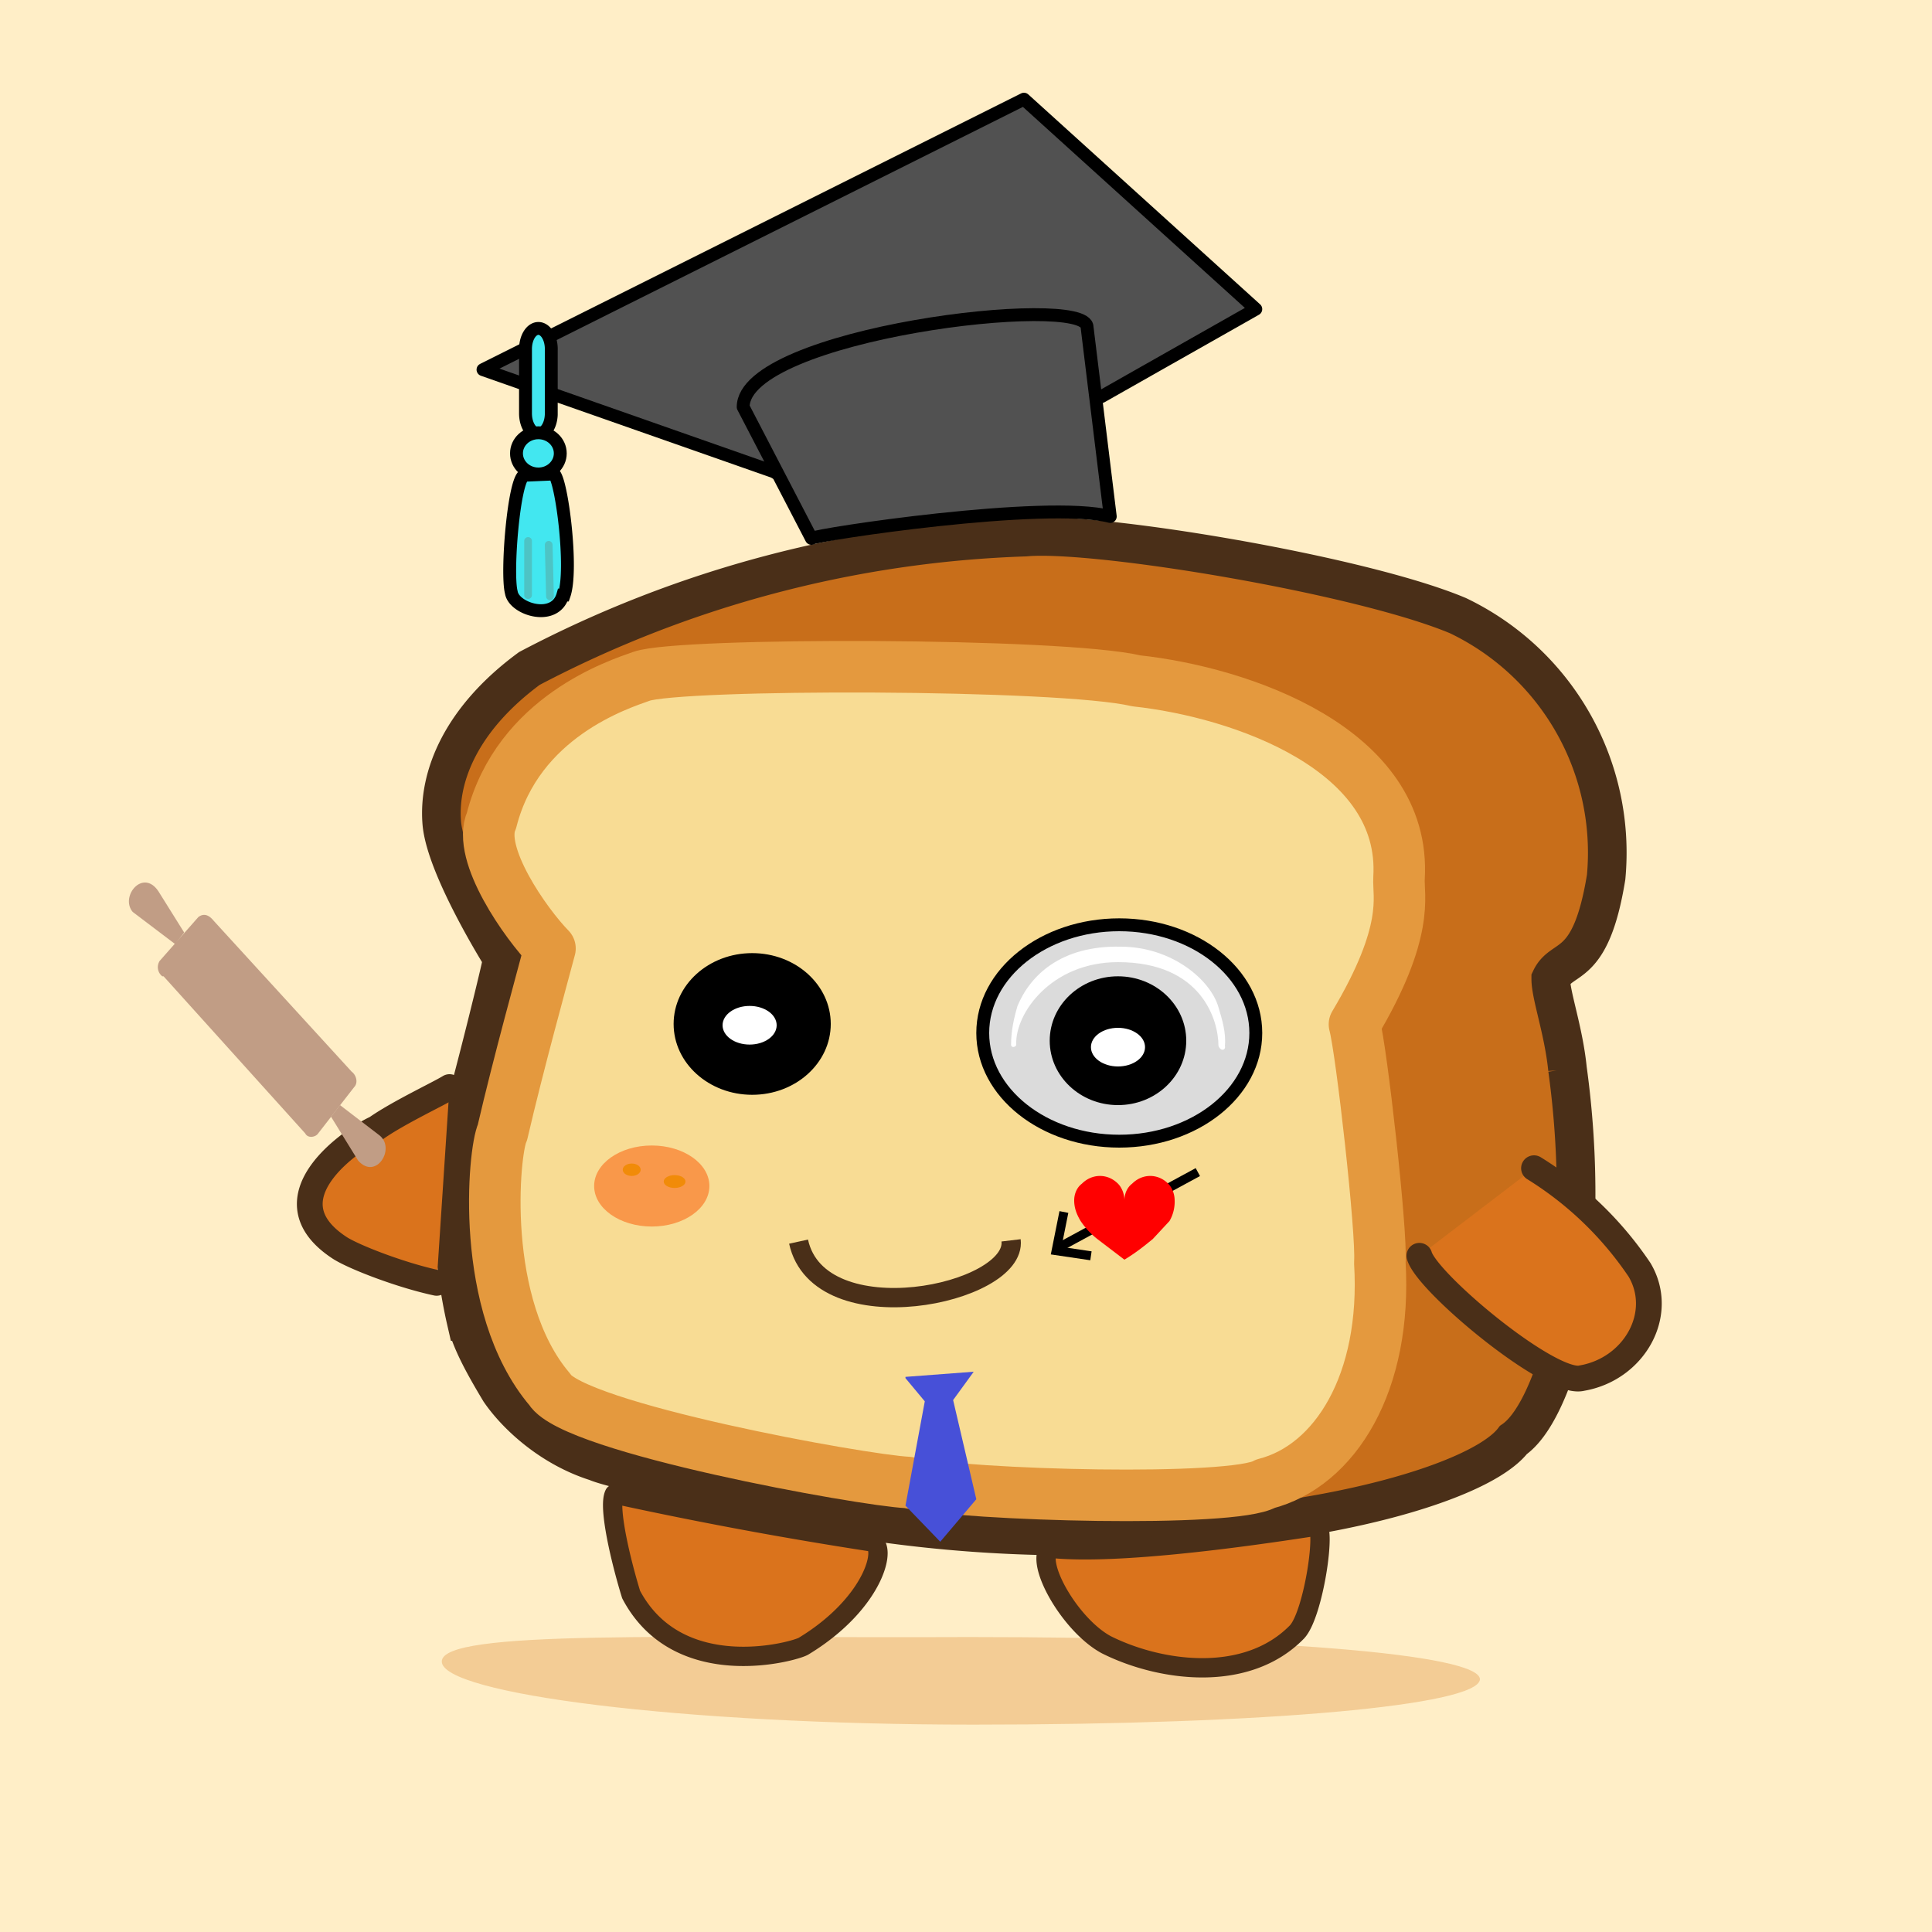
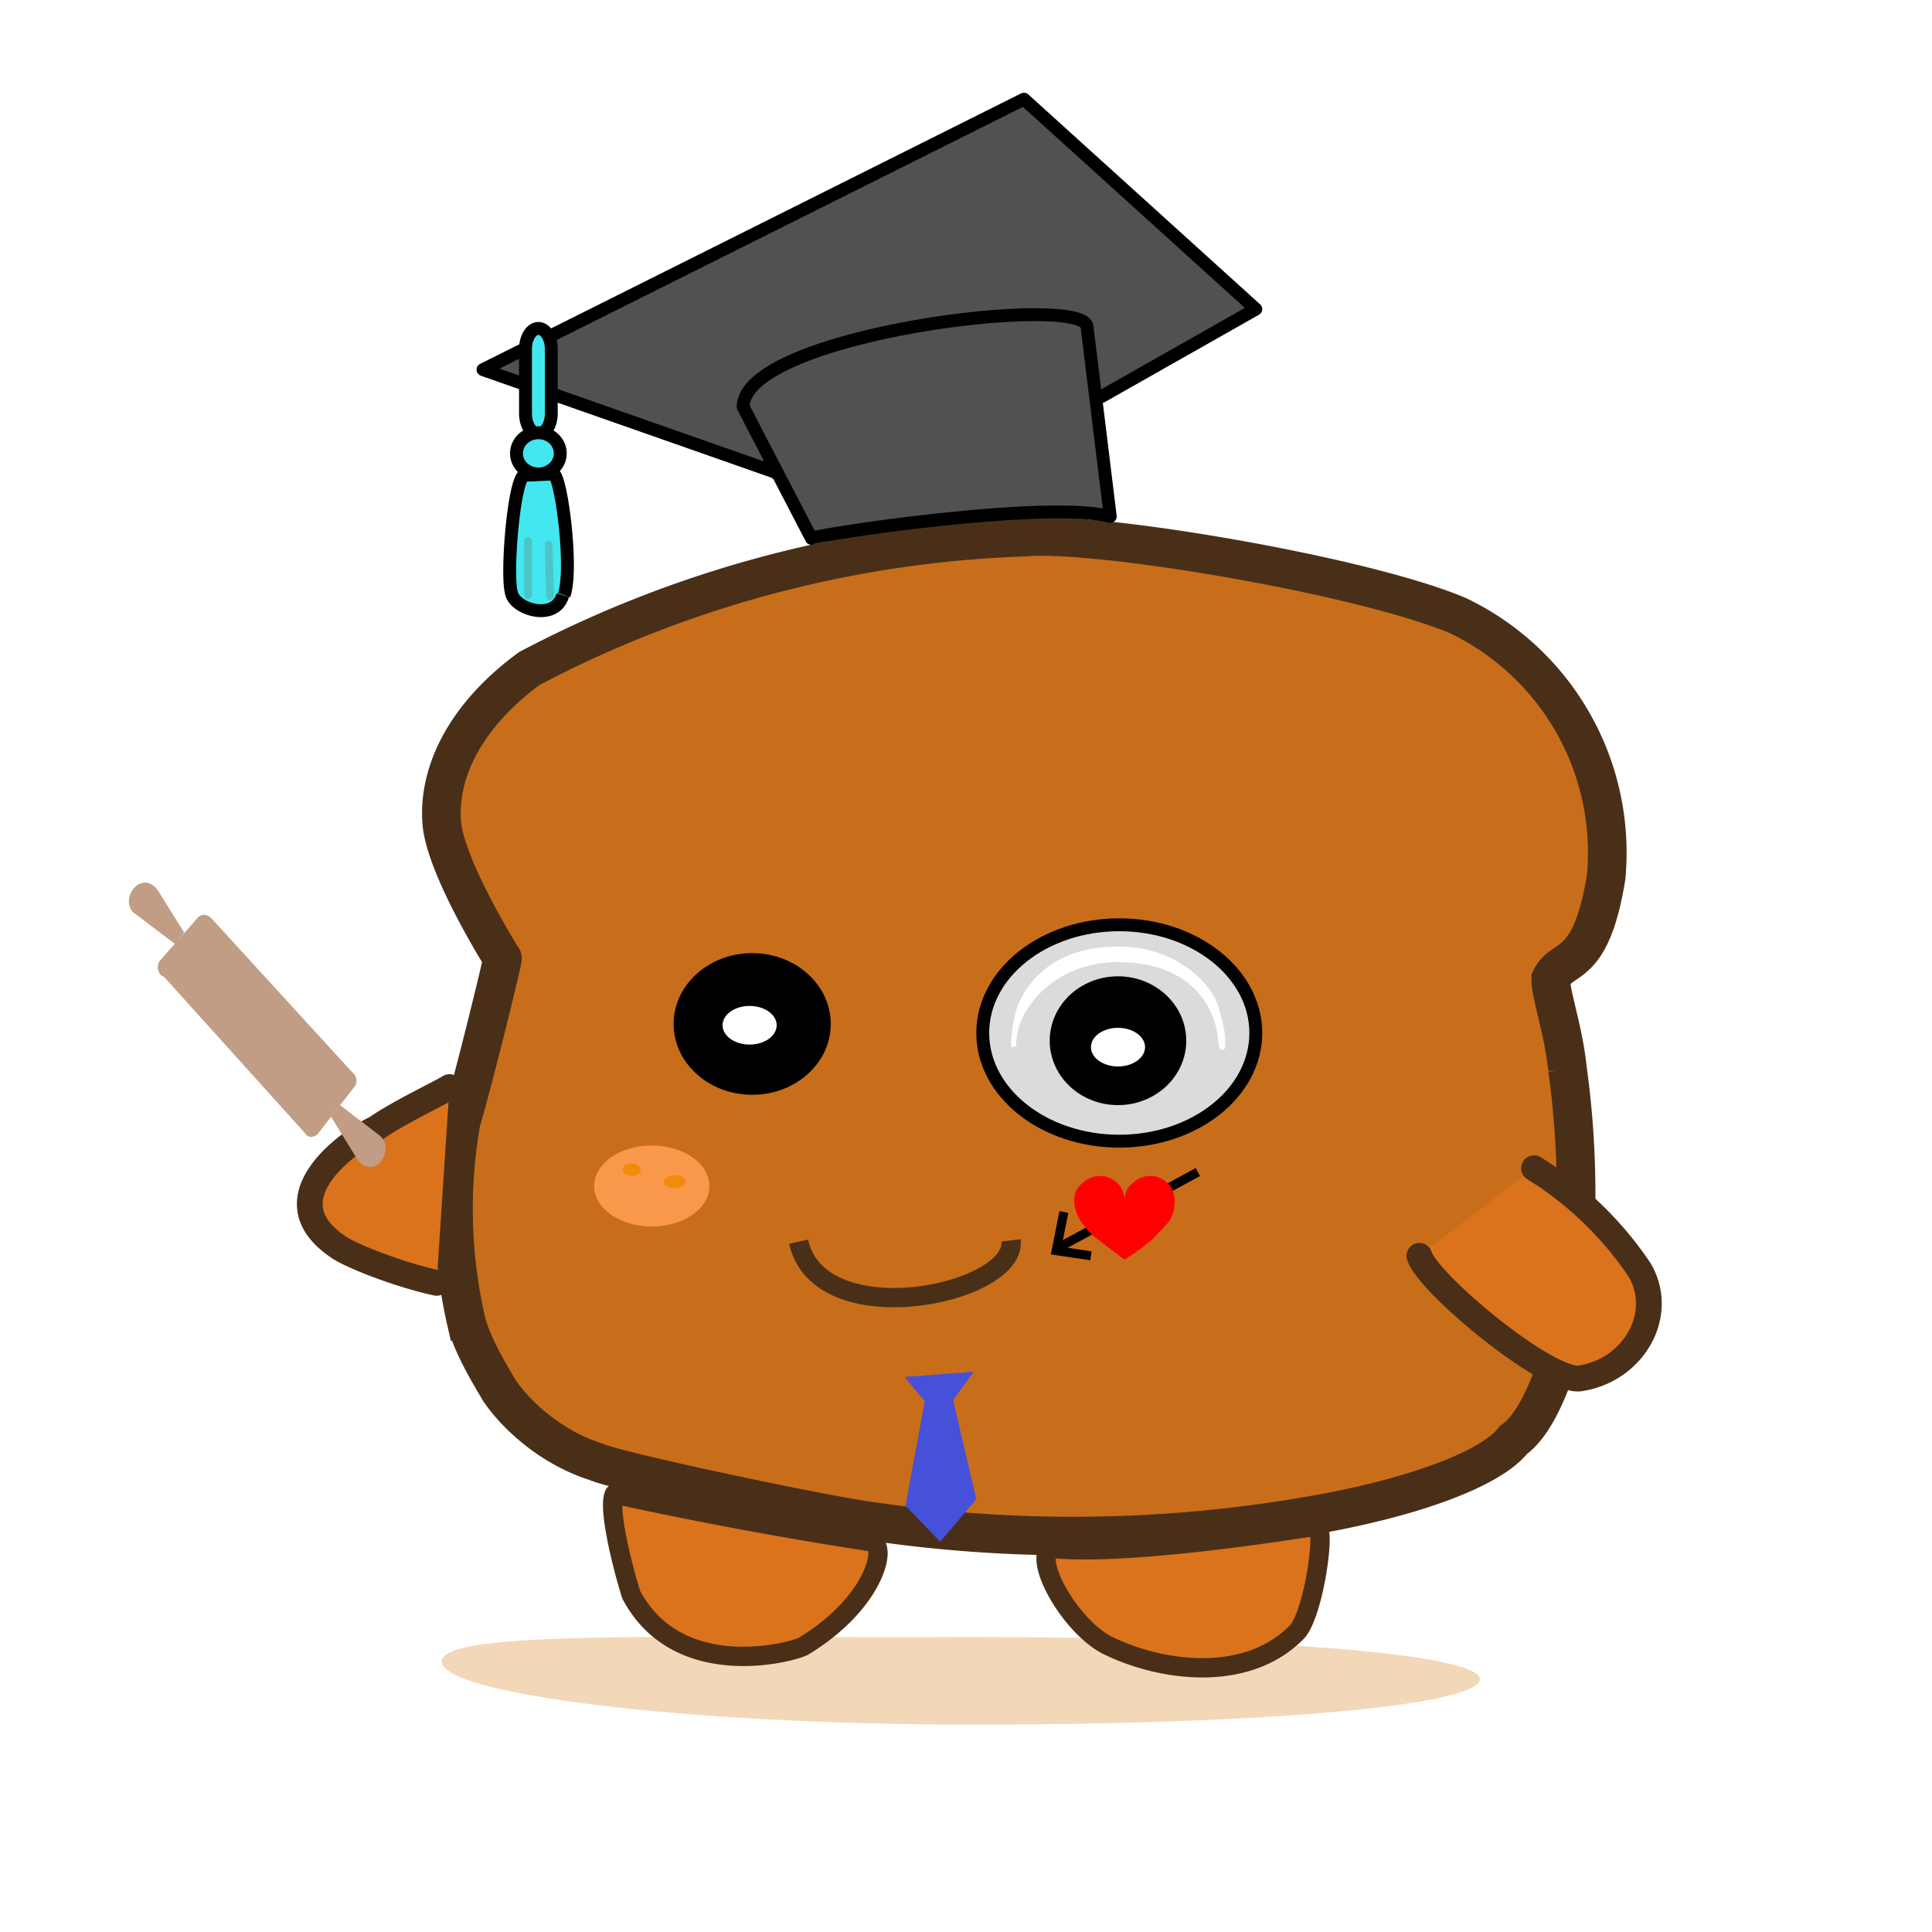
<svg xmlns="http://www.w3.org/2000/svg" preserveAspectRatio="xMinYMin meet" viewBox="0 0 150 150">
-   <path d="M0 0h150v150H0V0Z" fill="#FFEEC7" />
  <path d="M39 74.4s-4.4-7-4.7-10.5c-.3-3.6 1.5-8.1 6.8-12a88.9 88.9 0 0 1 38.5-10.2c5.4-.5 26 2.9 33.6 6.1a20.4 20.4 0 0 1 11.5 20.3c-1.2 7.4-3.4 6-4.3 7.9 0 1.3 1 4 1.3 7a71 71 0 0 1-.2 20.8c-1 3.8-2.4 6.9-4 8-1.6 2.1-7.2 4.3-14.8 5.7a107.5 107.5 0 0 1-35.8.5c-4.5-.7-19.1-3.8-20.6-4.5-3.5-1.1-6.2-3.6-7.5-5.5-1.2-2-2.2-3.8-2.6-5.4a39 39 0 0 1-.4-15.5c.8-2.6 3.4-13.1 3.2-12.7Z" fill="#c86e1a" stroke-width="3" stroke="#4A2F18" />
-   <path d="M42.7 73.64c-1.87-1.91-5.7-7.34-4.54-9.94 2.05-8.07 9.9-10.57 11.64-11.19 2.92-1.05 32.56-1.04 38.42.35 8.13.88 21.01 5.3 20.4 15.31-.08 1.4.87 4.1-3.46 11.36.54 1.95 2.15 16.16 1.97 18.5.56 9.31-3.46 15.78-8.89 17.17-2.43 1.46-22.96.93-27.76-.1-3.53-.17-25.99-4.23-27.8-7.23-5.52-6.5-4.35-18.55-3.67-19.95 1.24-5.35 3.14-12.2 3.69-14.28Z" stroke="#E4993E" fill="#F8DC94" stroke-linecap="round" paint-order="fill" stroke-width="4" stroke-linejoin="round" />
  <ellipse cx="50.603" cy="92.082" rx="4.474" ry="3.146" style="fill:#F9984A" />
  <ellipse cx="49.046" cy="90.818" rx="0.696" ry="0.482" style="fill:#f18b09" />
  <ellipse cx="52.376" cy="91.734" rx="0.845" ry="0.499" style="fill:#f18b09" />
  <path d="M114.9 130.4c-.2 2-16.4 3.5-39.3 3.5-22.8 0-41.3-2.4-41.3-4.9 0-2.5 18.1-1.8 41-1.9 22.8 0 39.7 1.3 39.6 3.3Z" fill="#de8e3a" fill-opacity="0.353" />
  <path d="M47.7 116c-.5 1 .5 5.2 1.3 7.8 3.7 7 12.8 4.4 13.4 4 5.6-3.4 6.6-8 5.2-8.1a326 326 0 0 1-19.9-3.7ZM81.5 120.2c-1.2 1.1 1.6 6 4.4 7.5 4.2 2.1 10.9 3 14.8-1 1.3-1.4 2.3-8.3 1.5-8.2-.3 0-14.4 2.4-20.7 1.7Z" fill="#DA731C" stroke="#4A2F18" stroke-linejoin="round" stroke-width="1.5" />
  <path d="M119.1 90.7a27 27 0 0 1 8.2 7.9c2 3.4-.4 7.7-4.5 8.4-2.4.6-12-7.4-12.6-9.5M34.9 84.4c-.8.5-4 2-5.7 3.2-1.6.7-8.8 5.4-2.8 9.3 1.1.7 4.7 2.1 7.5 2.7" stroke-linecap="round" stroke-width="2" fill="#DA731C" stroke="#4A2F18" />
  <path d="M62 96.4c1.6 7.3 17 4.1 16.5-.1" fill="none" stroke-width="1.5" stroke="#4A2F18" />
  <path d="m60.3 36.7-22.8-8 42-21L97.5 24l-12 6.8-25.3 5.9Z" stroke="#000" fill="#515151" stroke-linejoin="round" />
  <path d="M63 41.8c.4-.3 18.2-3 23.2-1.7l-1.8-14.7c0-2.7-26.7.5-26.7 6.2L63 41.8Z" stroke="#000" fill="#515151" stroke-linecap="round" stroke-linejoin="round" />
-   <path d="M41.8 25.5a1 1.6 0 0 1 1 1.7v5a1 1.6 0 0 1-1 1.5 1 1.6 0 0 1-1-1.6v-5a1 1.6 0 0 1 1-1.6ZM43.8 46.2c.7-2-.2-9-.8-9.4l-2.3.1c-.8.3-1.4 7.6-1 9.1.2 1.3 3.4 2.3 4 .2Z" stroke="#000" fill="#42E7F0" />
+   <path d="M41.8 25.5a1 1.6 0 0 1 1 1.7v5a1 1.6 0 0 1-1 1.5 1 1.6 0 0 1-1-1.6v-5a1 1.6 0 0 1 1-1.6ZM43.8 46.2c.7-2-.2-9-.8-9.4l-2.3.1c-.8.3-1.4 7.6-1 9.1.2 1.3 3.4 2.3 4 .2" stroke="#000" fill="#42E7F0" />
  <path d="M41 42v4.2M42.6 42.3l.1 4" fill="none" stroke="#4DC4C5" stroke-linecap="round" stroke-width=".6" />
  <ellipse cx="41.8" cy="35.2" rx="1.7" ry="1.6" fill="#42E7F0" stroke="#000" />
  <ellipse cx="86.9" cy="80.2" rx="10.6" ry="8.4" stroke="#000" fill="#DBDBDB" />
  <path d="M94.6 81.2c0-2-1.3-6.5-7.8-6.5-5.2 0-8 4-7.9 6.4 0 .2-.4.3-.4 0 0-1 .2-2 .5-3 1-2.4 3.4-4.7 8-4.6 4 0 7 2.6 7.6 4.7.3 1 .6 2 .5 3 .1.3-.3.5-.5 0Z" fill="#fff" />
  <ellipse cx="58.4" cy="79.5" rx="6.1" ry="5.5" />
  <ellipse cx="86.8" cy="80.8" rx="5.3" ry="5" />
  <ellipse cx="86.8" cy="81.3" rx="2.1" ry="1.5" fill="#FFF" />
  <ellipse cx="58.2" cy="79.6" rx="2.1" ry="1.5" fill="#FFF" />
  <path d="M12.6 75.8a.9.9 0 0 1-.2-1.2l3-3.4c.4-.3.8-.2 1.2.3l10.7 11.7c.4.3.5.9.2 1.2L24.7 88c-.2.3-.8.4-1 0l-11-12.2Z" fill="#C19D85" />
  <path d="m14.3 72.4-.7.9-3.3-2.5c-1-1.2.8-3.4 2-1.6l2 3.2ZM26.4 85.8l-.7.9 2.1 3.4c1.4 1.6 3-1 1.6-2l-3-2.3Z" fill="#C19D85" />
  <path d="M82.3 96.8 93 91" stroke="#000" fill="none" stroke-width=".7" />
  <path d="m87.3 97.8-2.1-1.6a6 6 0 0 1-1.3-1.4c-.3-.5-.5-1-.5-1.6 0-.5.2-1 .6-1.3.4-.4.9-.6 1.4-.6.5 0 1 .2 1.4.6.3.3.5.8.5 1.3 0-.5.2-1 .6-1.3.4-.4.9-.6 1.4-.6.5 0 1 .2 1.4.6.3.3.5.8.5 1.3a3 3 0 0 1-.4 1.6l-1.3 1.4c-.5.4-1.2 1-2.2 1.6Z" fill="red" />
  <path d="m84.7 97.5-2.7-.4.6-3" stroke="#000" fill="none" stroke-width=".7" />
  <path d="m70.3 107 1.5 1.8-1.5 8.1 2.7 2.8 2.8-3.3-1.8-7.7 1.6-2.2-5.3.4Z" fill="#4750D8" />
</svg>